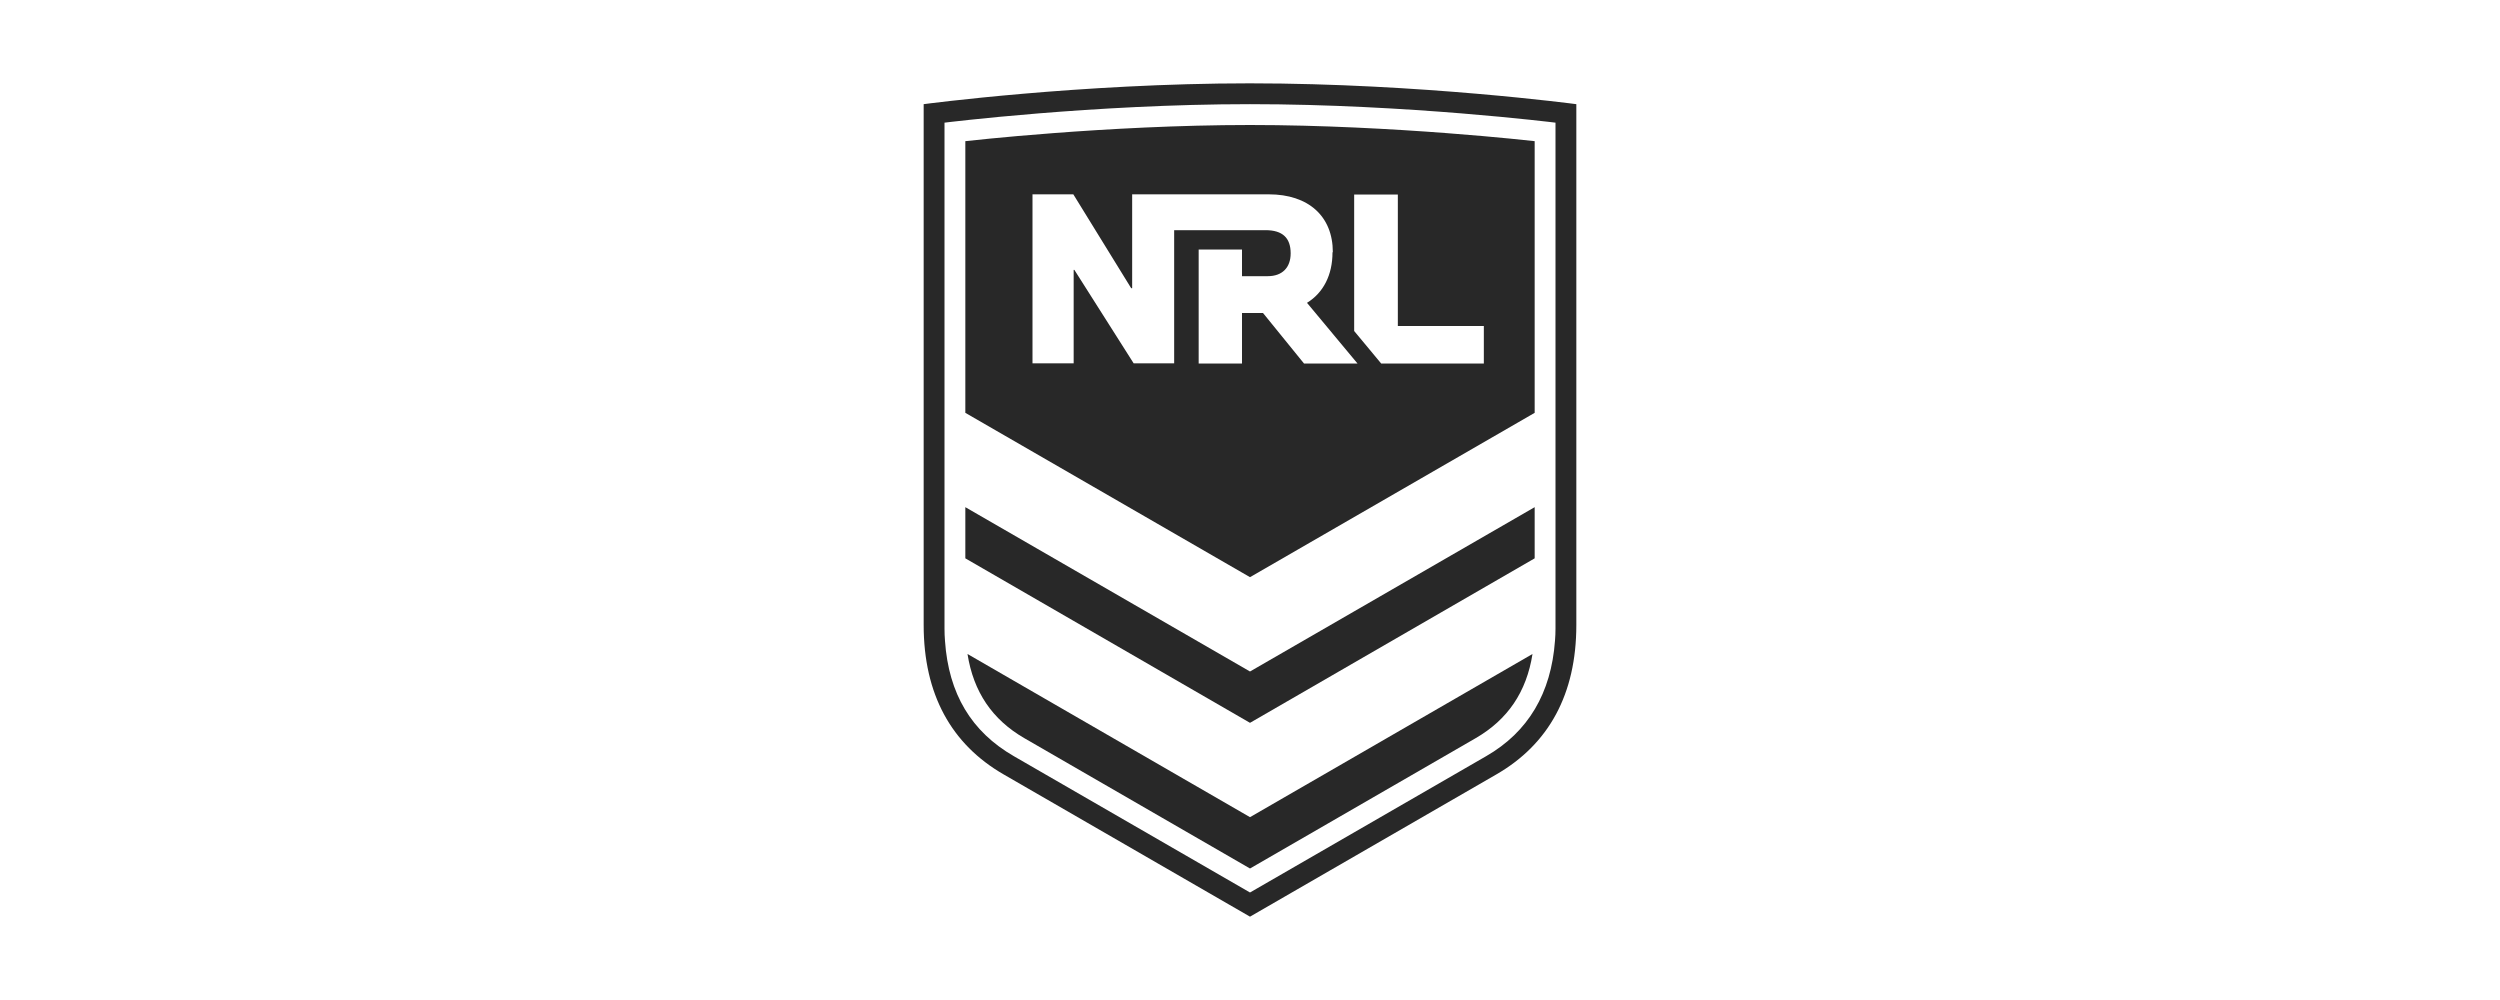
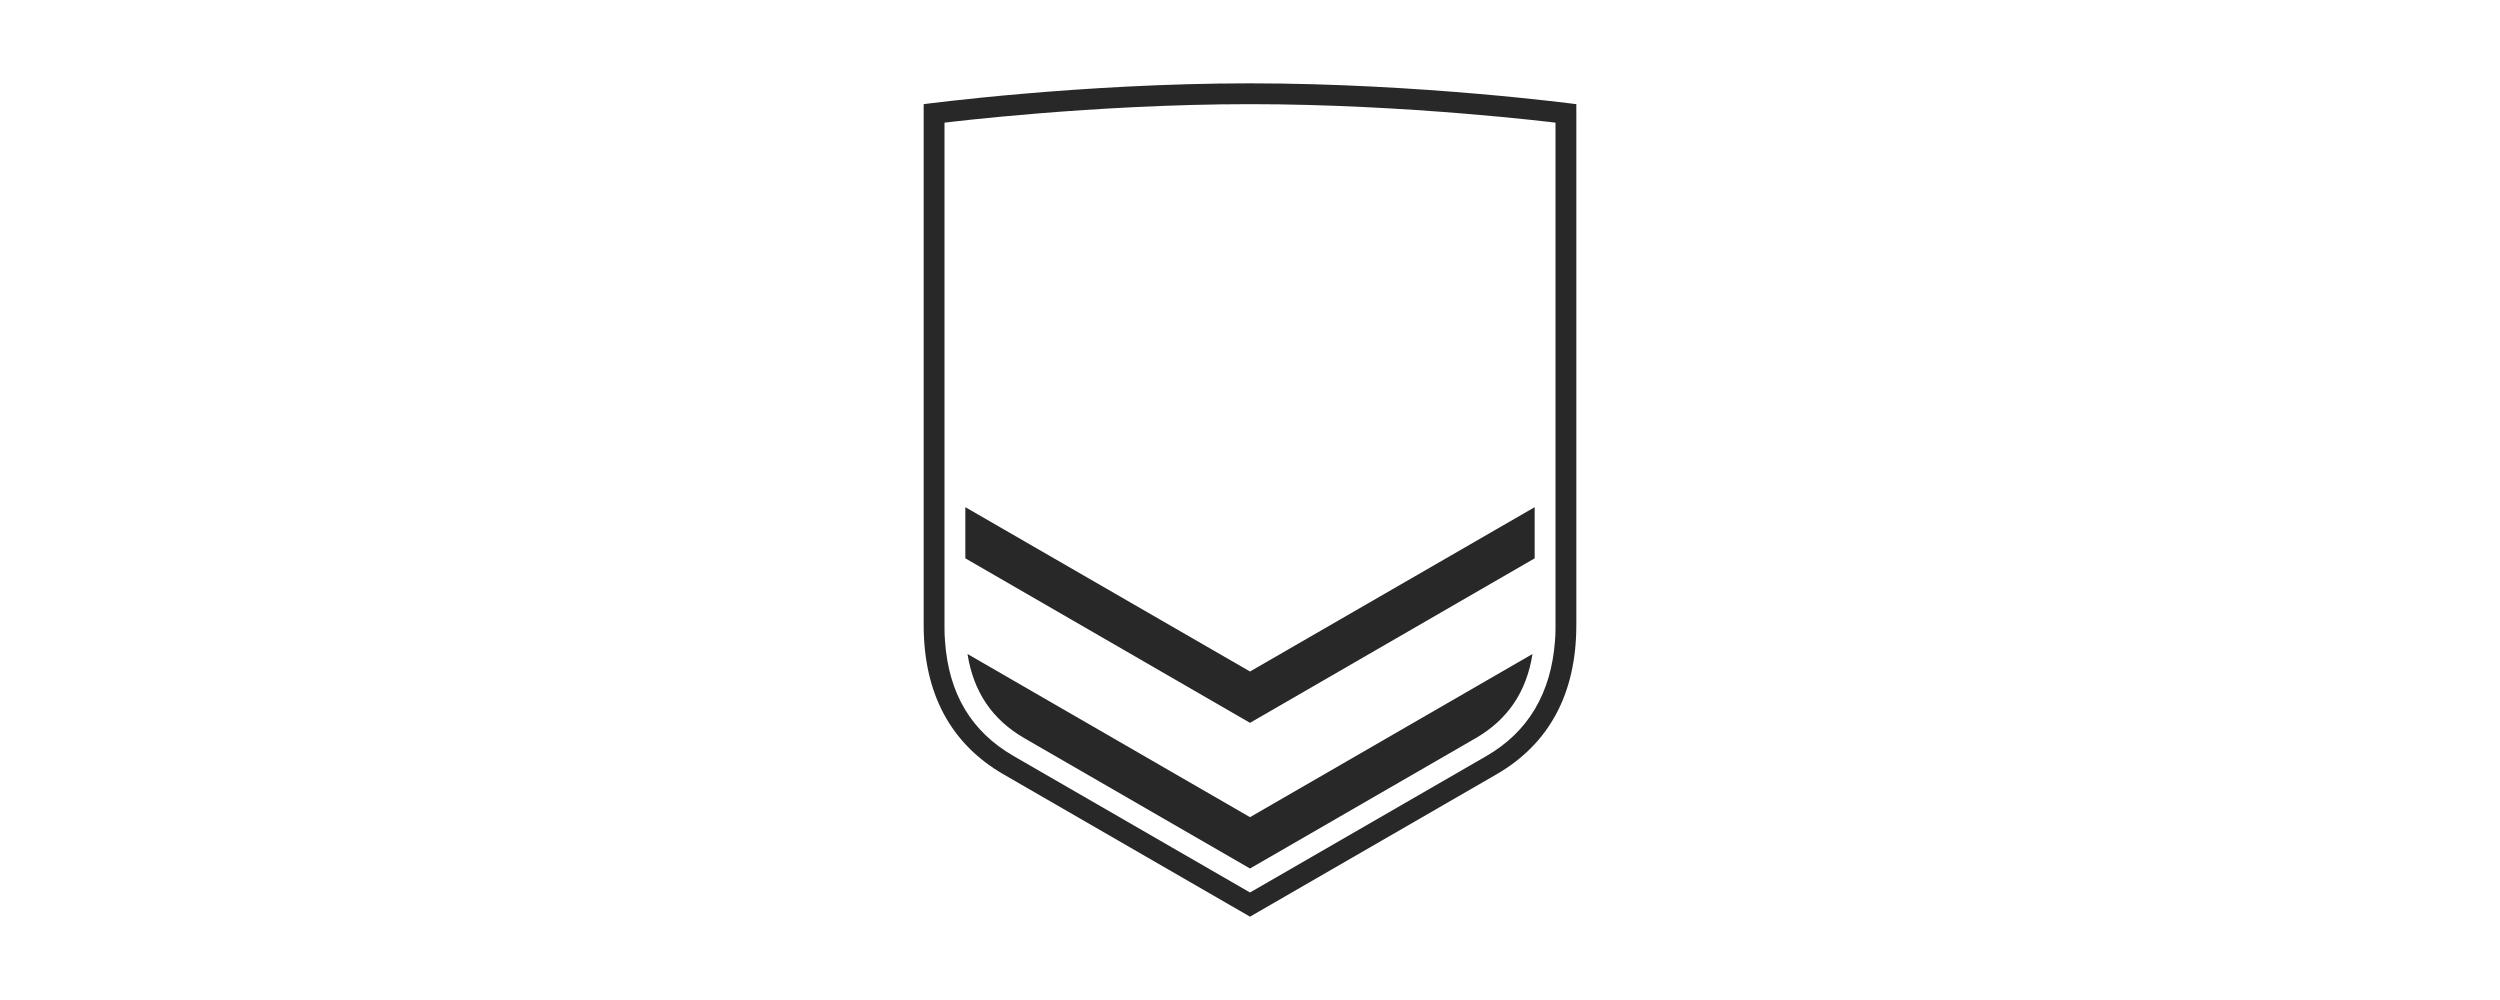
<svg xmlns="http://www.w3.org/2000/svg" id="Black" viewBox="0 0 150 60">
  <defs>
    <style>
      .cls-1 {
        fill: #282828;
        stroke-width: 0px;
      }
    </style>
  </defs>
  <path class="cls-1" d="M93.33,37.5v.11s0,.1,0,.1c0,.3-.01.45-.03.73-.23,3.15-1.61,5.48-4.13,6.93l-14.17,8.18-14.17-8.18c-2.55-1.47-3.91-3.74-4.13-6.91h0c-.02-.29-.03-.45-.03-.75v-4.93h0v-3.59c0-.07,0-.14,0-.21v-4.93h0s0-16.69,0-16.69c0,0,8.89-1.11,18.33-1.11s18.33,1.11,18.33,1.11v30.15ZM75,5c-10.2,0-19.58,1.25-19.58,1.25v31.25c0,4.16,1.66,7.15,4.79,8.96l14.79,8.54,14.79-8.54c3.13-1.81,4.79-4.8,4.79-8.96V6.25s-9.39-1.25-19.58-1.25" />
-   <path class="cls-1" d="M58.05,39.24c.36,2.28,1.49,3.94,3.41,5.05l13.54,7.82,13.54-7.82c1.92-1.11,3.05-2.77,3.41-5.05l-16.95,9.79-16.95-9.79Z" />
+   <path class="cls-1" d="M58.05,39.24c.36,2.28,1.49,3.94,3.41,5.05l13.54,7.82,13.54-7.82c1.92-1.11,3.05-2.77,3.41-5.05l-16.95,9.79-16.95-9.79" />
  <polygon class="cls-1" points="57.92 30.43 57.92 33.5 75 43.37 92.08 33.5 92.08 30.43 75 40.29 57.92 30.43" />
-   <path class="cls-1" d="M79.95,15.14c0,1.35-.54,2.42-1.53,3.03l3.03,3.64h-3.21l-2.46-3.03h-1.26v3.03h-2.6v-6.84h2.6v1.6h1.55c.86,0,1.37-.51,1.37-1.37,0-.93-.49-1.39-1.51-1.39h-5.48v7.99h-2.43l-3.56-5.61h-.04v5.61h-2.47v-10.14h2.45l3.47,5.63h.06v-5.63h8.2c2.37,0,3.84,1.31,3.84,3.47M81.25,11.67h2.62v7.89h5.16v2.25h-6.16l-1.62-1.95v-8.19ZM57.92,8.47v16.3l17.08,9.86,17.08-9.86V8.47s-8.47-.97-17.08-.97-17.08.97-17.08.97" />
</svg>